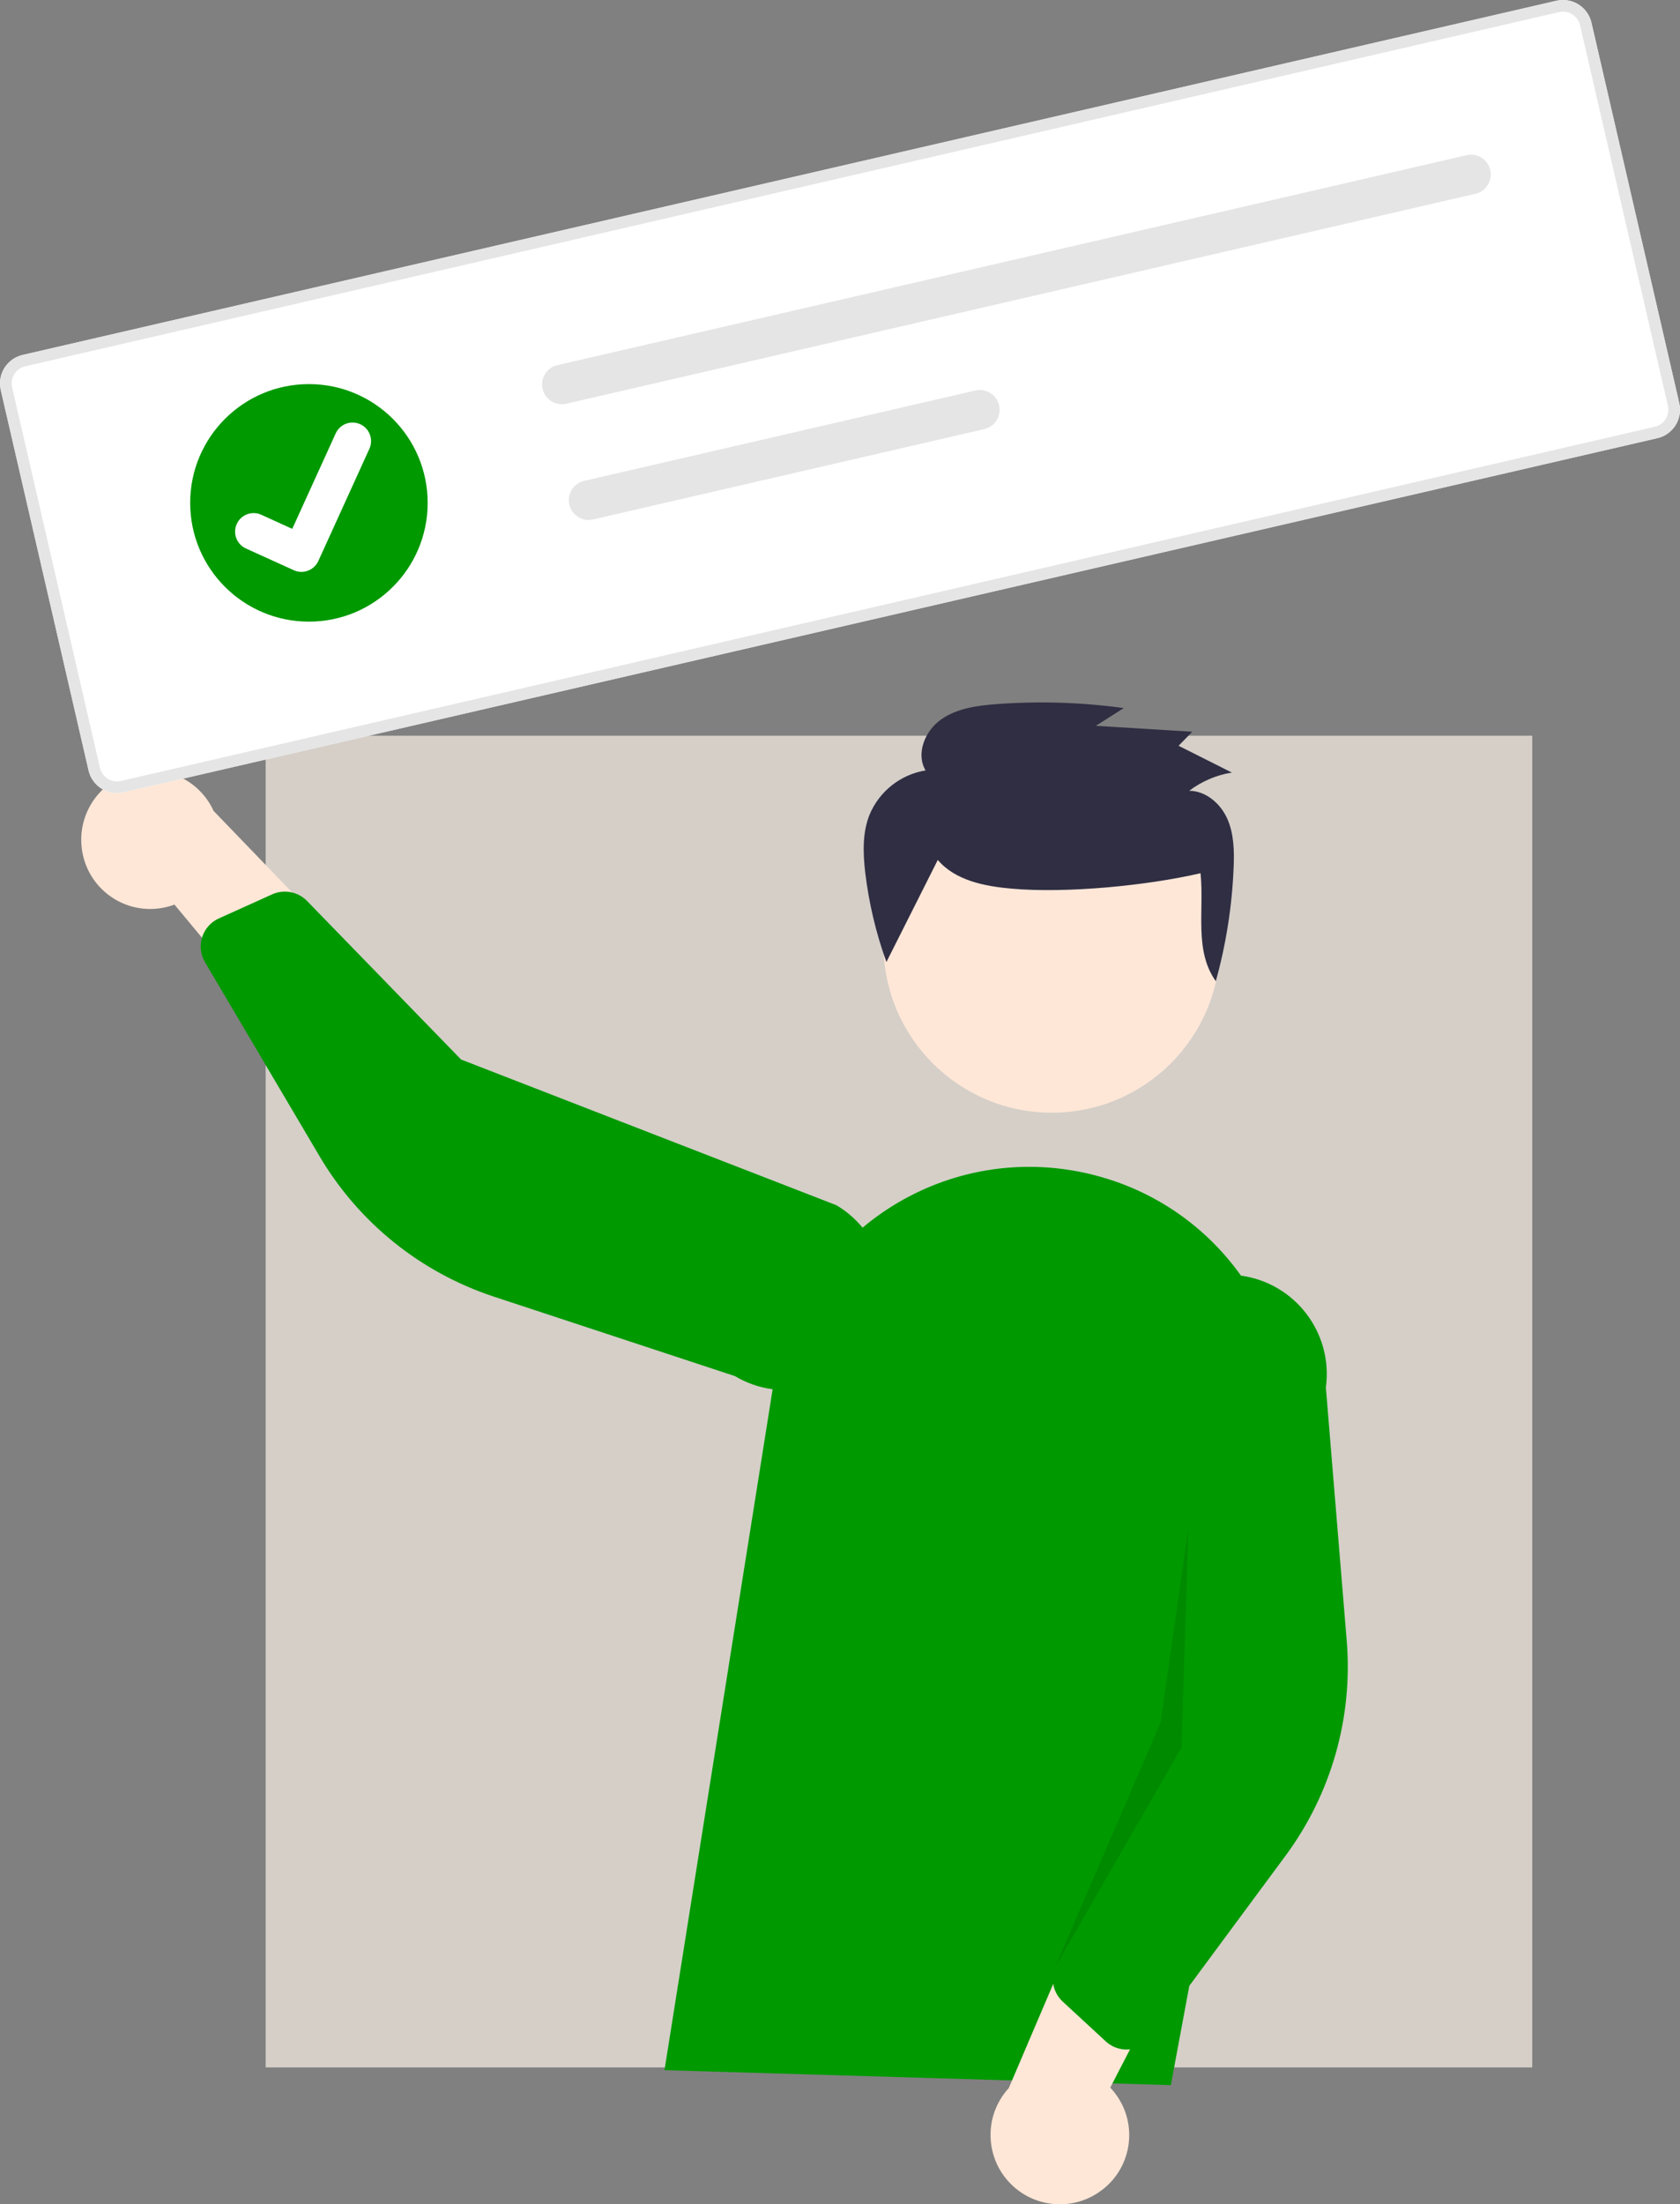
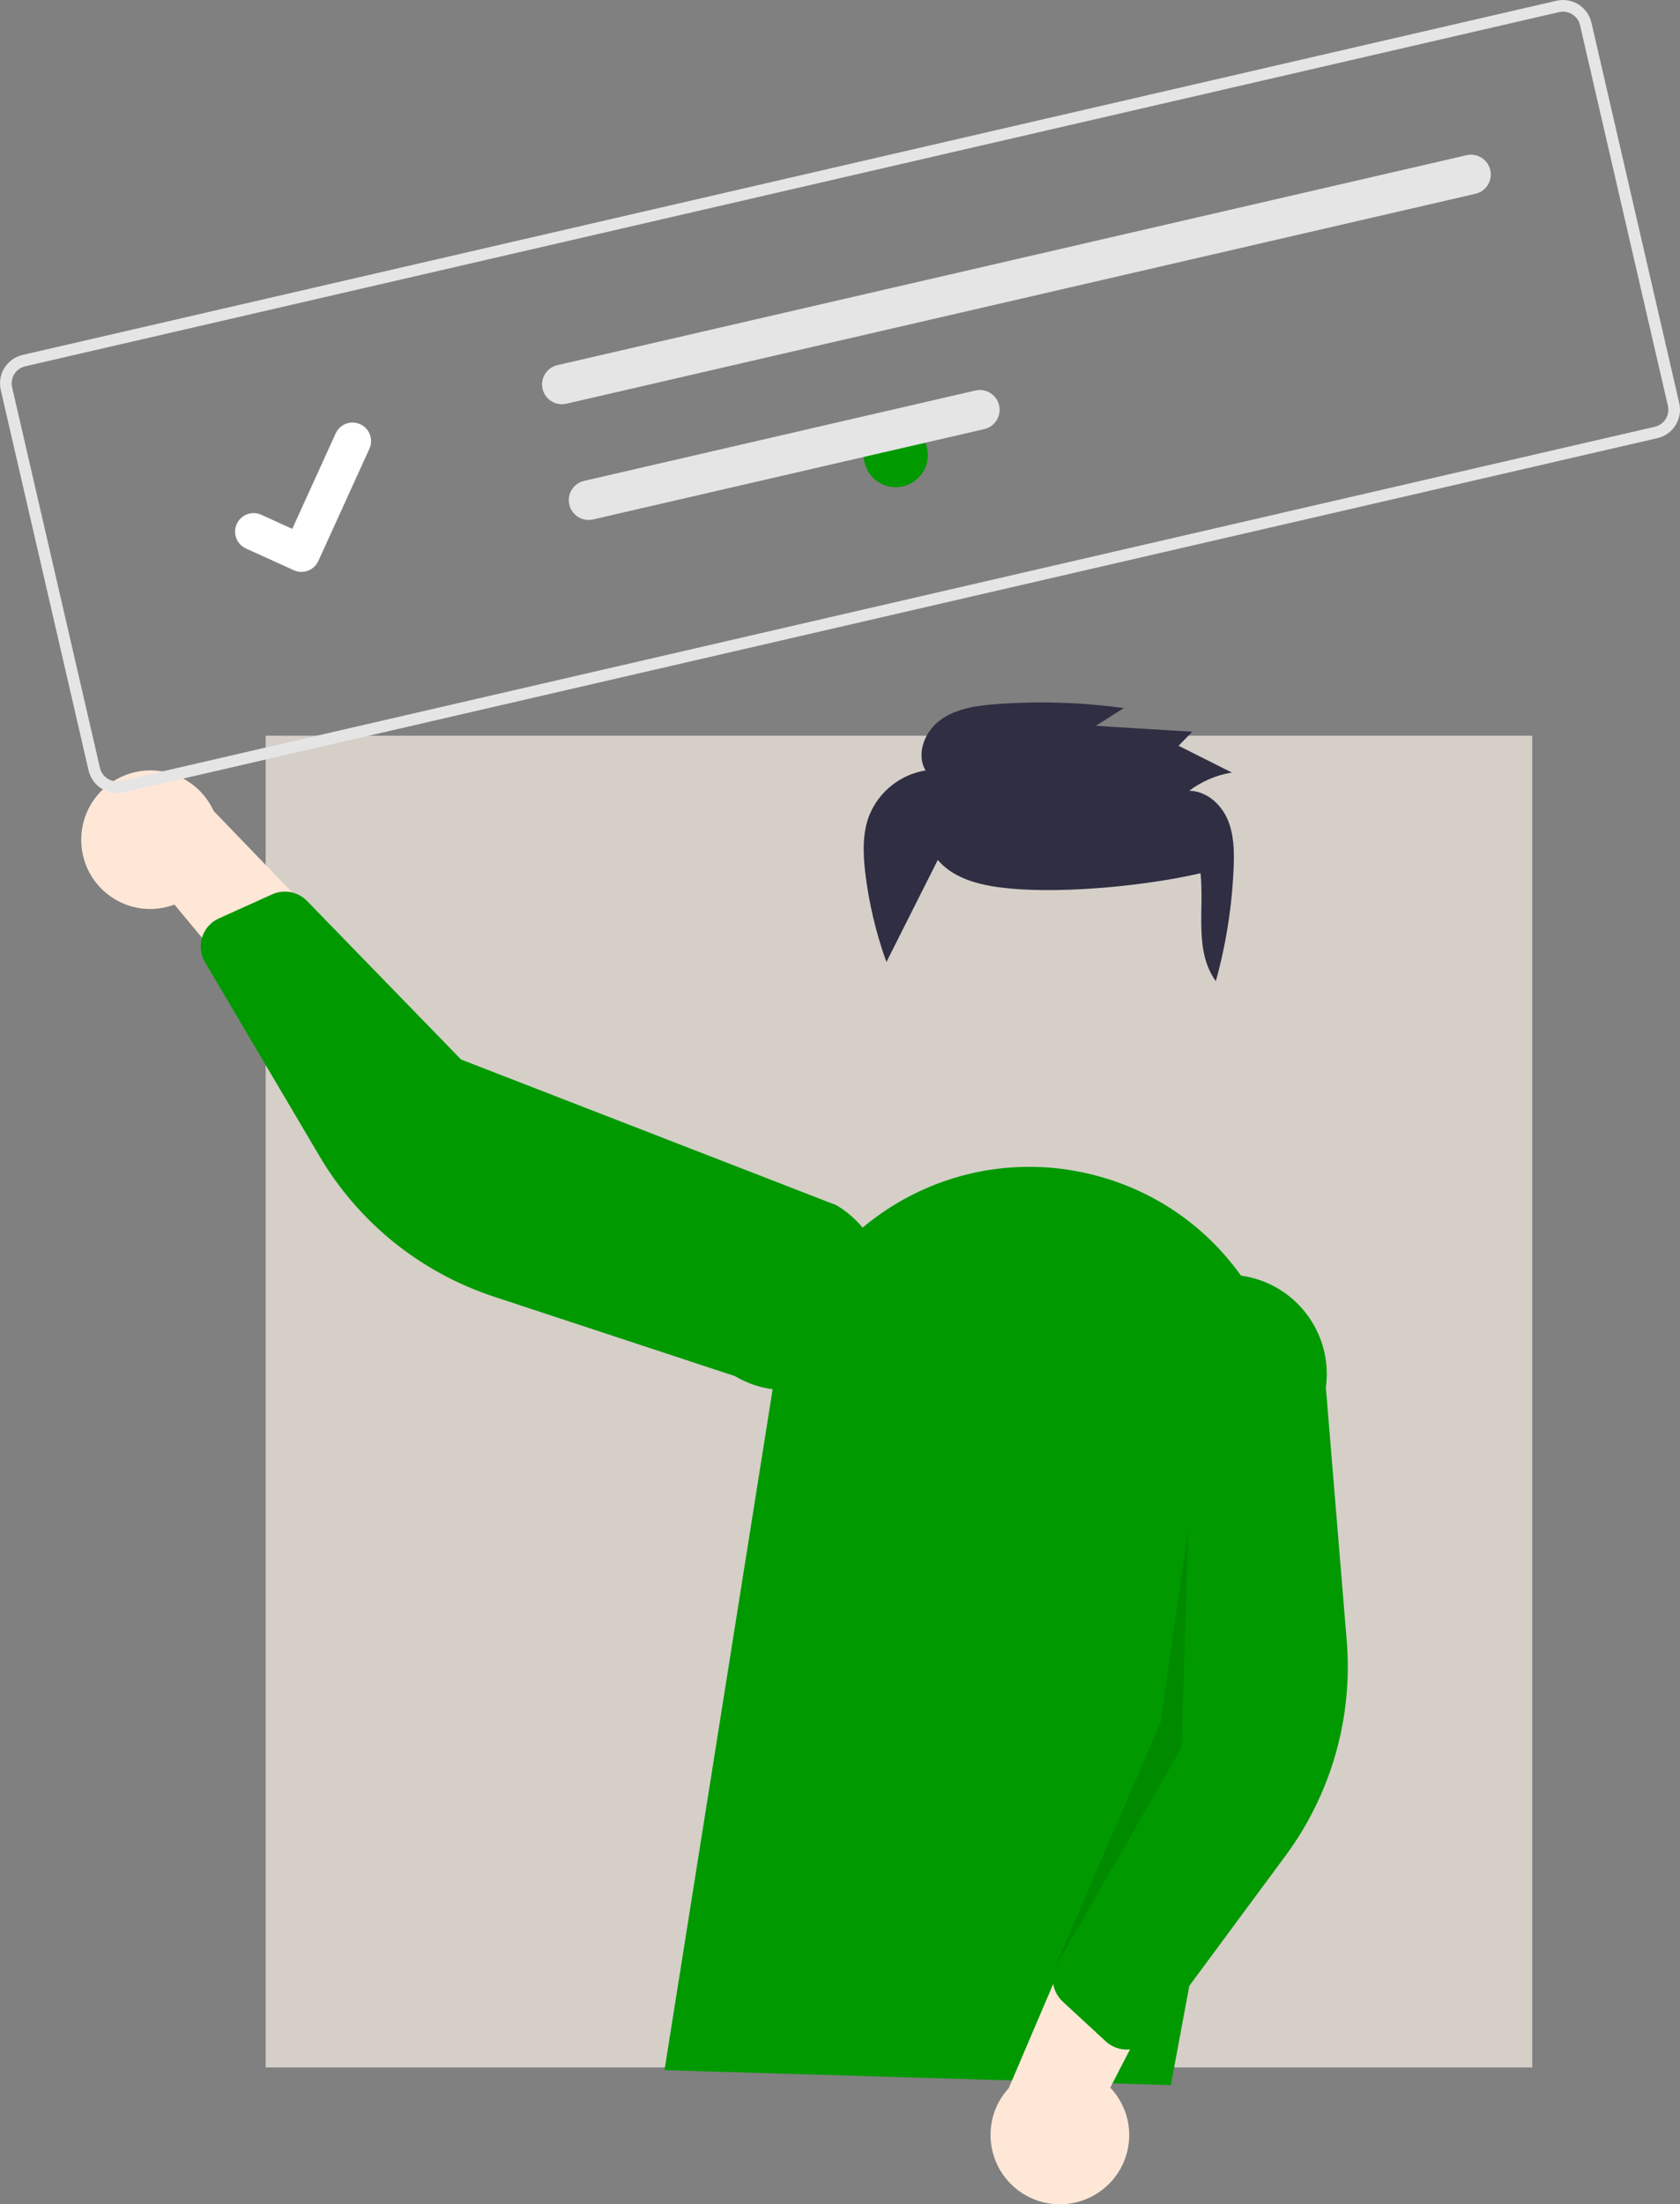
<svg xmlns="http://www.w3.org/2000/svg" id="_レイヤー_2" viewBox="0 0 129.596 170">
  <rect x="0" y="0" width="129.596" height="170" fill="#808080" stroke="none" />
  <defs>
    <style>.cls-1{fill:#090;}.cls-2{fill:#fff;}.cls-3{fill:#2f2e43;}.cls-4{fill:#e5e5e5;}.cls-5{fill:#ffe7d7;}.cls-6{fill:#d5cfc8;}.cls-7{isolation:isolate;opacity:.1;}</style>
  </defs>
  <g id="_レイヤー_1-2">
    <circle id="fb392c0f-c18b-4dca-9f8d-a13ba02e8cd8" class="cls-1" cx="69.099" cy="35.099" r="2.475" />
    <rect id="e8772b6c-5a9b-4fa1-81c9-662ac65893c6" class="cls-6" x="20.494" y="56.74" width="97.705" height="102.706" />
-     <circle id="b9fa2d1d-eaff-4f39-9574-6fdb852a47dd" class="cls-5" cx="81.136" cy="72.829" r="12.985" />
    <path id="a3ede095-a03b-477f-a348-b0bb518c525f-201" class="cls-1" d="M51.259,159.658l8.386-52.791c1.734-10.917,11.99-18.361,22.907-16.627.835.133,1.661.318,2.473.555h0c9.883,2.859,15.973,12.763,14.064,22.872l-8.77,47.144-39.059-1.154Z" />
    <path id="a14f3686-8e71-4892-a260-94847064fbe5-202" class="cls-5" d="M84.721,169.103c2.45-1.618,3.125-4.916,1.507-7.366-.172-.261-.368-.507-.583-.733l8.668-16.786-9.762,1.042-6.735,15.781c-1.995,2.177-1.848,5.559.328,7.554,1.814,1.663,4.529,1.873,6.577.509h0Z" />
    <path id="aefe090c-eadc-4acf-b060-d0ae14889076-203" class="cls-1" d="M86.578,158.043c-.48-.068-.927-.28-1.283-.609l-3.317-3.065c-.734-.681-.964-1.748-.577-2.672l6.629-15.712-.941-31.045c.57-4.194,4.433-7.132,8.627-6.562,4.194.57,7.132,4.433,6.562,8.627,0,.002,0,.005,0,.007h0l1.608,19.515c.489,5.923-1.19,11.822-4.725,16.599l-10.337,13.975c-.402.543-1.016.89-1.689.954-.185.018-.372.013-.556-.013Z" />
    <path id="b24d83c7-6fd4-4d89-b0e2-e143511102b2-204" class="cls-5" d="M6.358,65.754c.535,2.887,3.308,4.794,6.196,4.26.308-.057.61-.141.903-.251l12.079,14.527,2.847-9.396-11.906-12.355c-1.228-2.686-4.401-3.867-7.086-2.639-2.236,1.022-3.487,3.438-3.031,5.854h0Z" />
    <path id="a479cb15-9c48-424e-90d4-4868fd6ffd90-205" class="cls-1" d="M15.82,71.776c.249-.415.619-.744,1.061-.944l4.116-1.859c.914-.41,1.986-.206,2.686.51l11.884,12.23,28.955,11.238c3.64,2.16,4.841,6.861,2.681,10.502-2.16,3.64-6.861,4.841-10.502,2.681-.003-.002-.006-.004-.009-.005h0l-18.597-6.129c-5.645-1.859-10.422-5.705-13.443-10.823l-8.838-14.967c-.343-.582-.423-1.283-.22-1.927.056-.177.133-.347.228-.506h-.001Z" />
    <path id="fbb91ec3-afe3-4815-be57-4aca5997223d-206" class="cls-7" d="M91.669,117.855l-.529,16.918-9.739,16.925,8.132-18.86,2.136-14.983Z" />
    <path id="b3c0f84b-28f9-45ec-afed-9c3bdf0aec76-207" class="cls-3" d="M72.342,66.32c1.339,1.585,3.606,2.032,5.697,2.216,4.246.372,10.421-.231,14.571-1.19.296,2.871-.511,5.966,1.179,8.327.793-2.859,1.254-5.8,1.374-8.764.051-1.269.031-2.586-.485-3.754s-1.643-2.158-2.941-2.168c.964-.731,2.093-1.214,3.288-1.406l-4.108-2.065,1.055-1.083-7.438-.455,2.154-1.369c-3.242-.445-6.522-.548-9.786-.308-1.516.112-3.1.325-4.328,1.203s-1.938,2.623-1.175,3.913c-1.941.319-3.578,1.618-4.33,3.435-.547,1.388-.497,2.93-.329,4.409.28,2.365.83,4.691,1.639,6.932" />
-     <path id="a138b9cb-cdfc-4f68-9e32-04b91bb430b4-208" class="cls-2" d="M127.853,33.791L9.531,61.108c-1.21.278-2.416-.476-2.697-1.685L.058,30.072c-.278-1.21.476-2.416,1.685-2.697L120.066.058c1.21-.278,2.416.476,2.697,1.685l6.776,29.351c.278,1.21-.476,2.416-1.685,2.697Z" />
    <path id="ae469d8c-20b4-445b-a76f-3c35ff3d2f47-209" class="cls-4" d="M127.853,33.791L9.531,61.108c-1.21.278-2.416-.476-2.697-1.685L.058,30.072c-.278-1.21.476-2.416,1.685-2.697L120.066.058c1.21-.278,2.416.476,2.697,1.685l6.776,29.351c.278,1.21-.476,2.416-1.685,2.697ZM1.945,28.251c-.726.168-1.178.892-1.011,1.618l6.776,29.351c.168.726.892,1.178,1.618,1.011l118.323-27.317c.726-.168,1.178-.892,1.011-1.618l-6.776-29.351c-.168-.726-.892-1.178-1.618-1.011L1.945,28.251Z" />
    <path id="b1e356c5-36d3-4e1f-8361-52645d018384-210" class="cls-4" d="M43.002,28.16c-.822.188-1.336,1.006-1.148,1.828.188.822,1.006,1.336,1.828,1.148,0,0,.001,0,.002,0h.005S113.819,14.945,113.819,14.945c.821-.191,1.332-1.012,1.141-1.833-.191-.819-1.008-1.33-1.828-1.142L43.002,28.16Z" />
    <path id="f47b3ab2-4a63-40b6-b578-ee0e1882dc1b-211" class="cls-4" d="M45.063,37.086c-.822.188-1.336,1.006-1.148,1.828.188.822,1.006,1.336,1.828,1.148,0,0,.001,0,.002,0h.005s30.177-6.968,30.177-6.968c.822-.189,1.335-1.008,1.146-1.83-.189-.821-1.007-1.334-1.828-1.147h-.005s-30.177,6.968-30.177,6.968Z" />
    <g id="ebccd953-b296-4a3a-b6cb-ab9b47d83c6a">
-       <circle id="f502afc0-c552-46f8-b839-9472032a2f9d" class="cls-1" cx="23.83" cy="38.783" r="9.16" />
      <path id="e70683fc-6315-4eed-926a-207d48de8bbe-212" class="cls-2" d="M23.573,44.068c-.3.07-.614.04-.896-.085l-.018-.008-3.686-1.673c-.719-.327-1.036-1.174-.709-1.893.327-.719,1.174-1.036,1.893-.709l2.388,1.087,3.351-7.363c.327-.718,1.173-1.035,1.891-.708h0l-.02.048.021-.048c.717.328,1.034,1.174.708,1.892l-3.941,8.661c-.185.404-.548.7-.982.798h-.001Z" />
    </g>
  </g>
</svg>